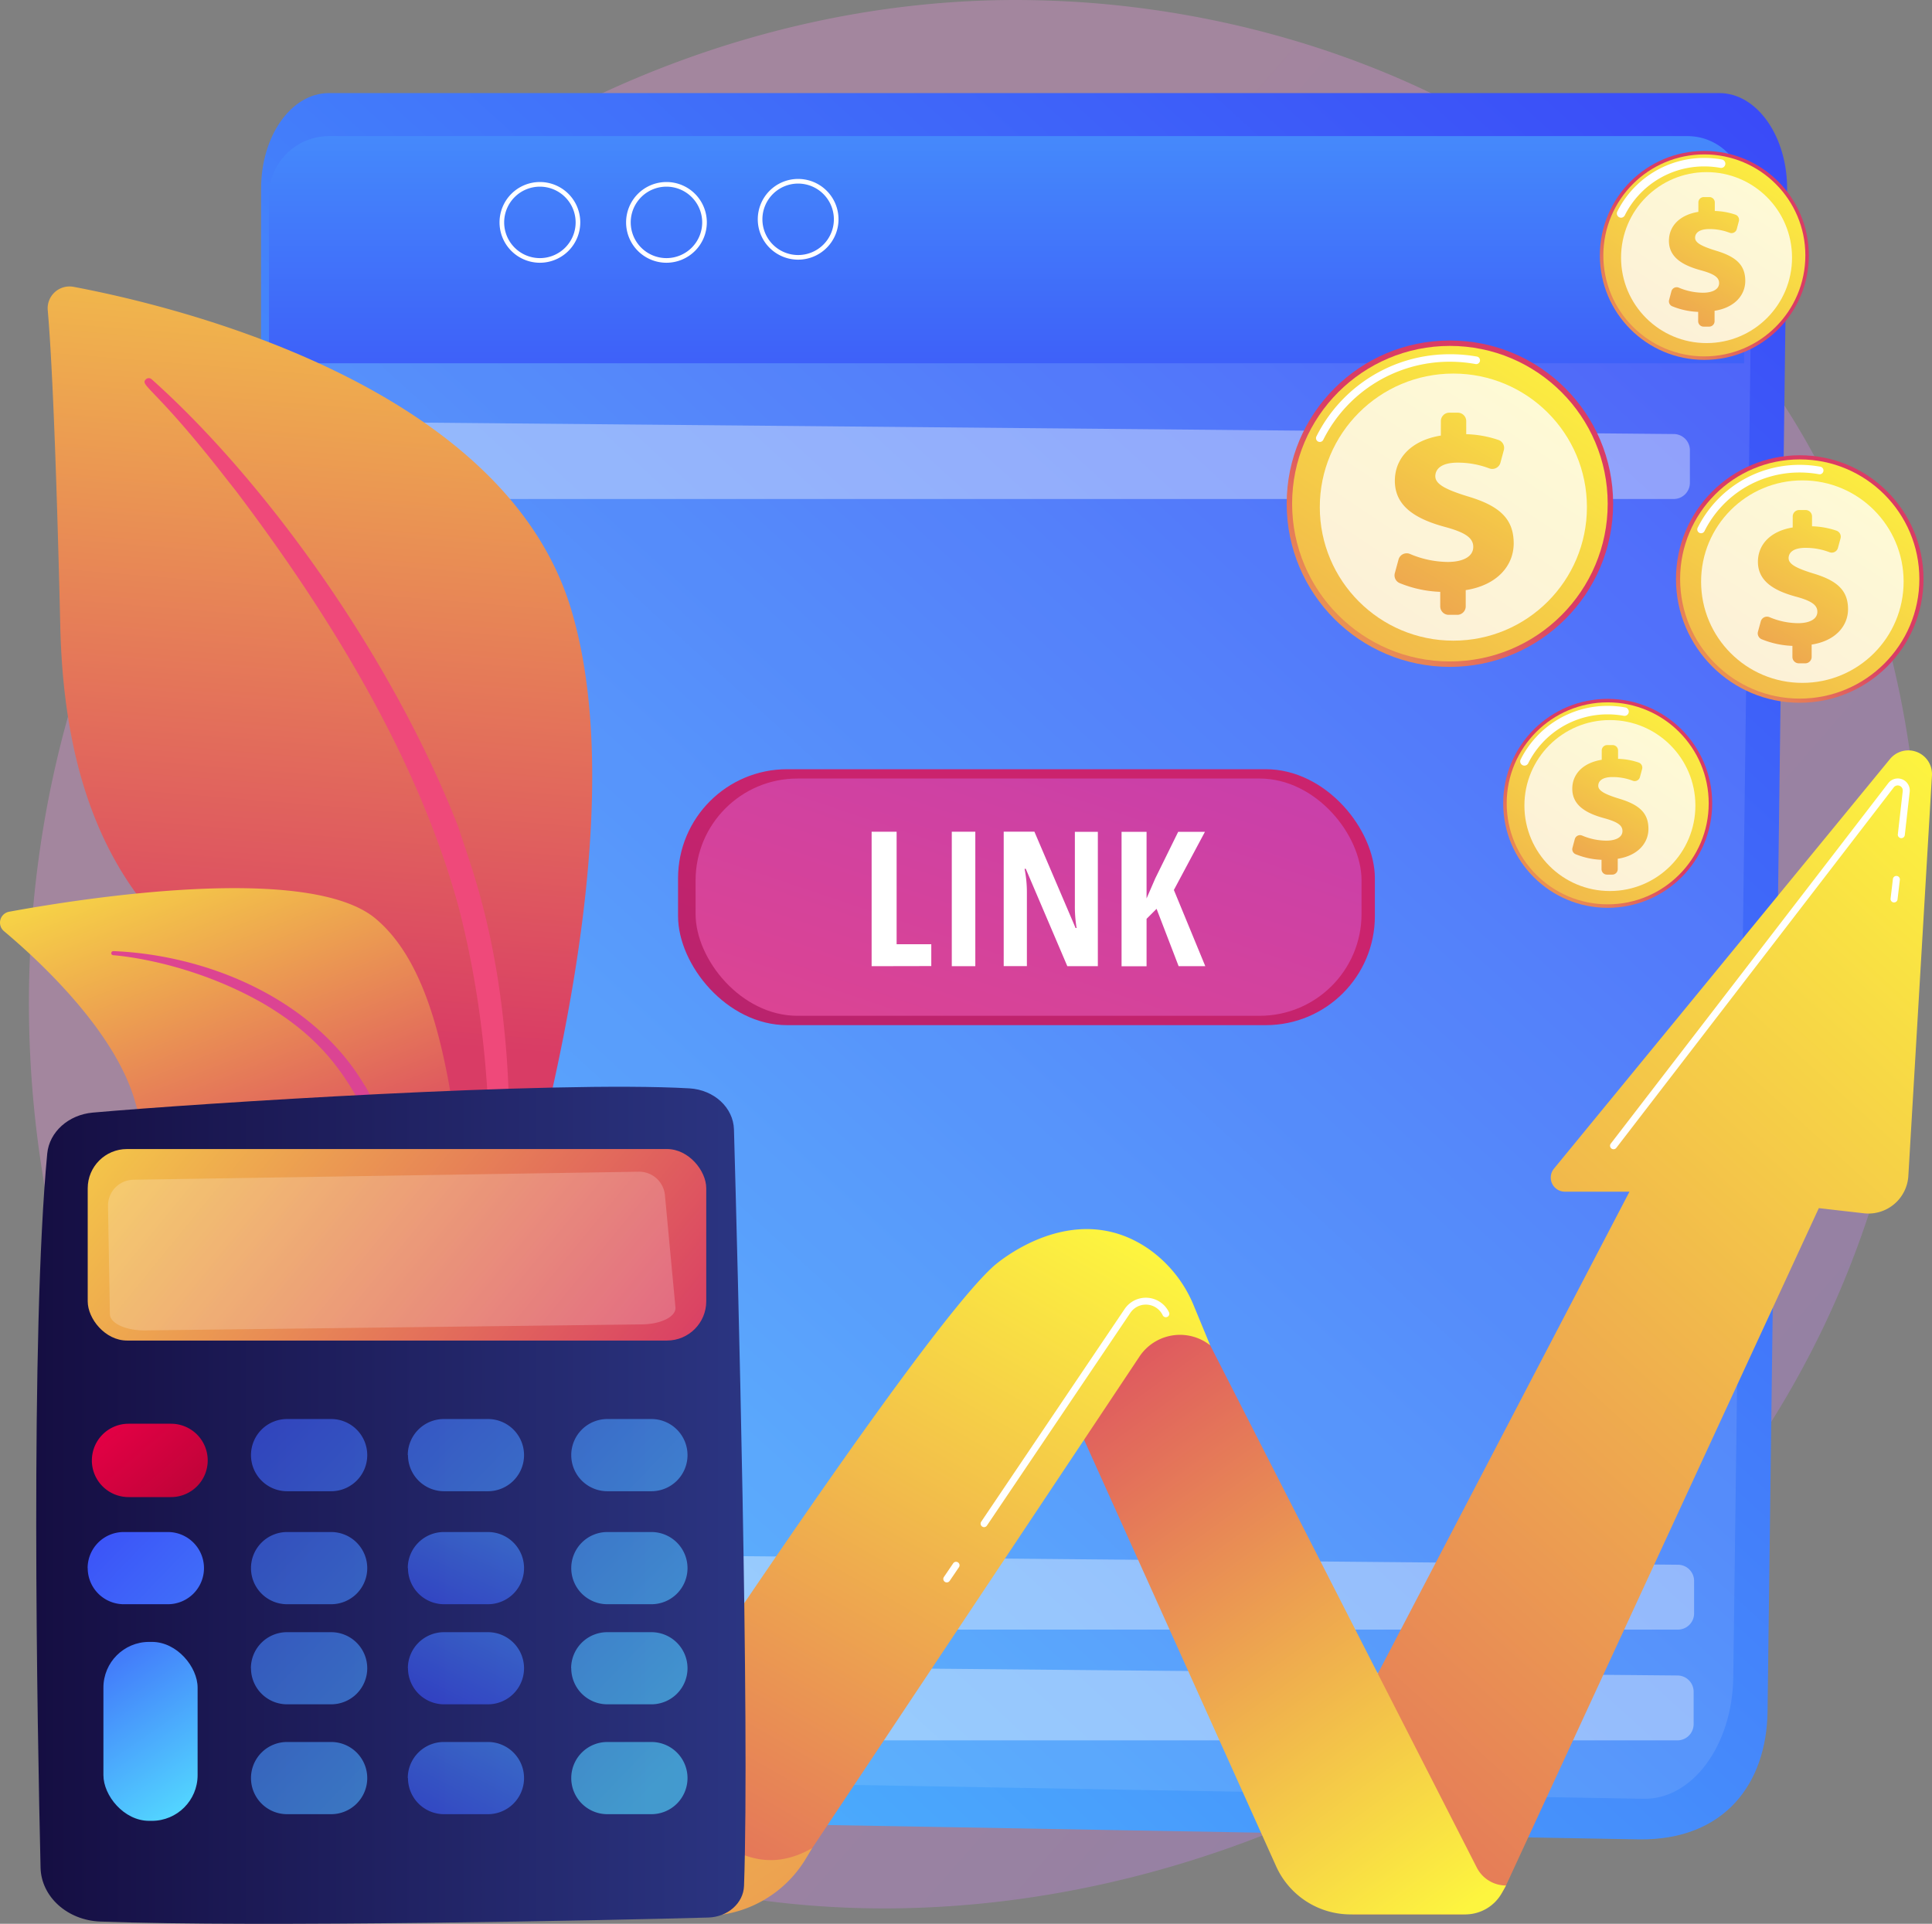
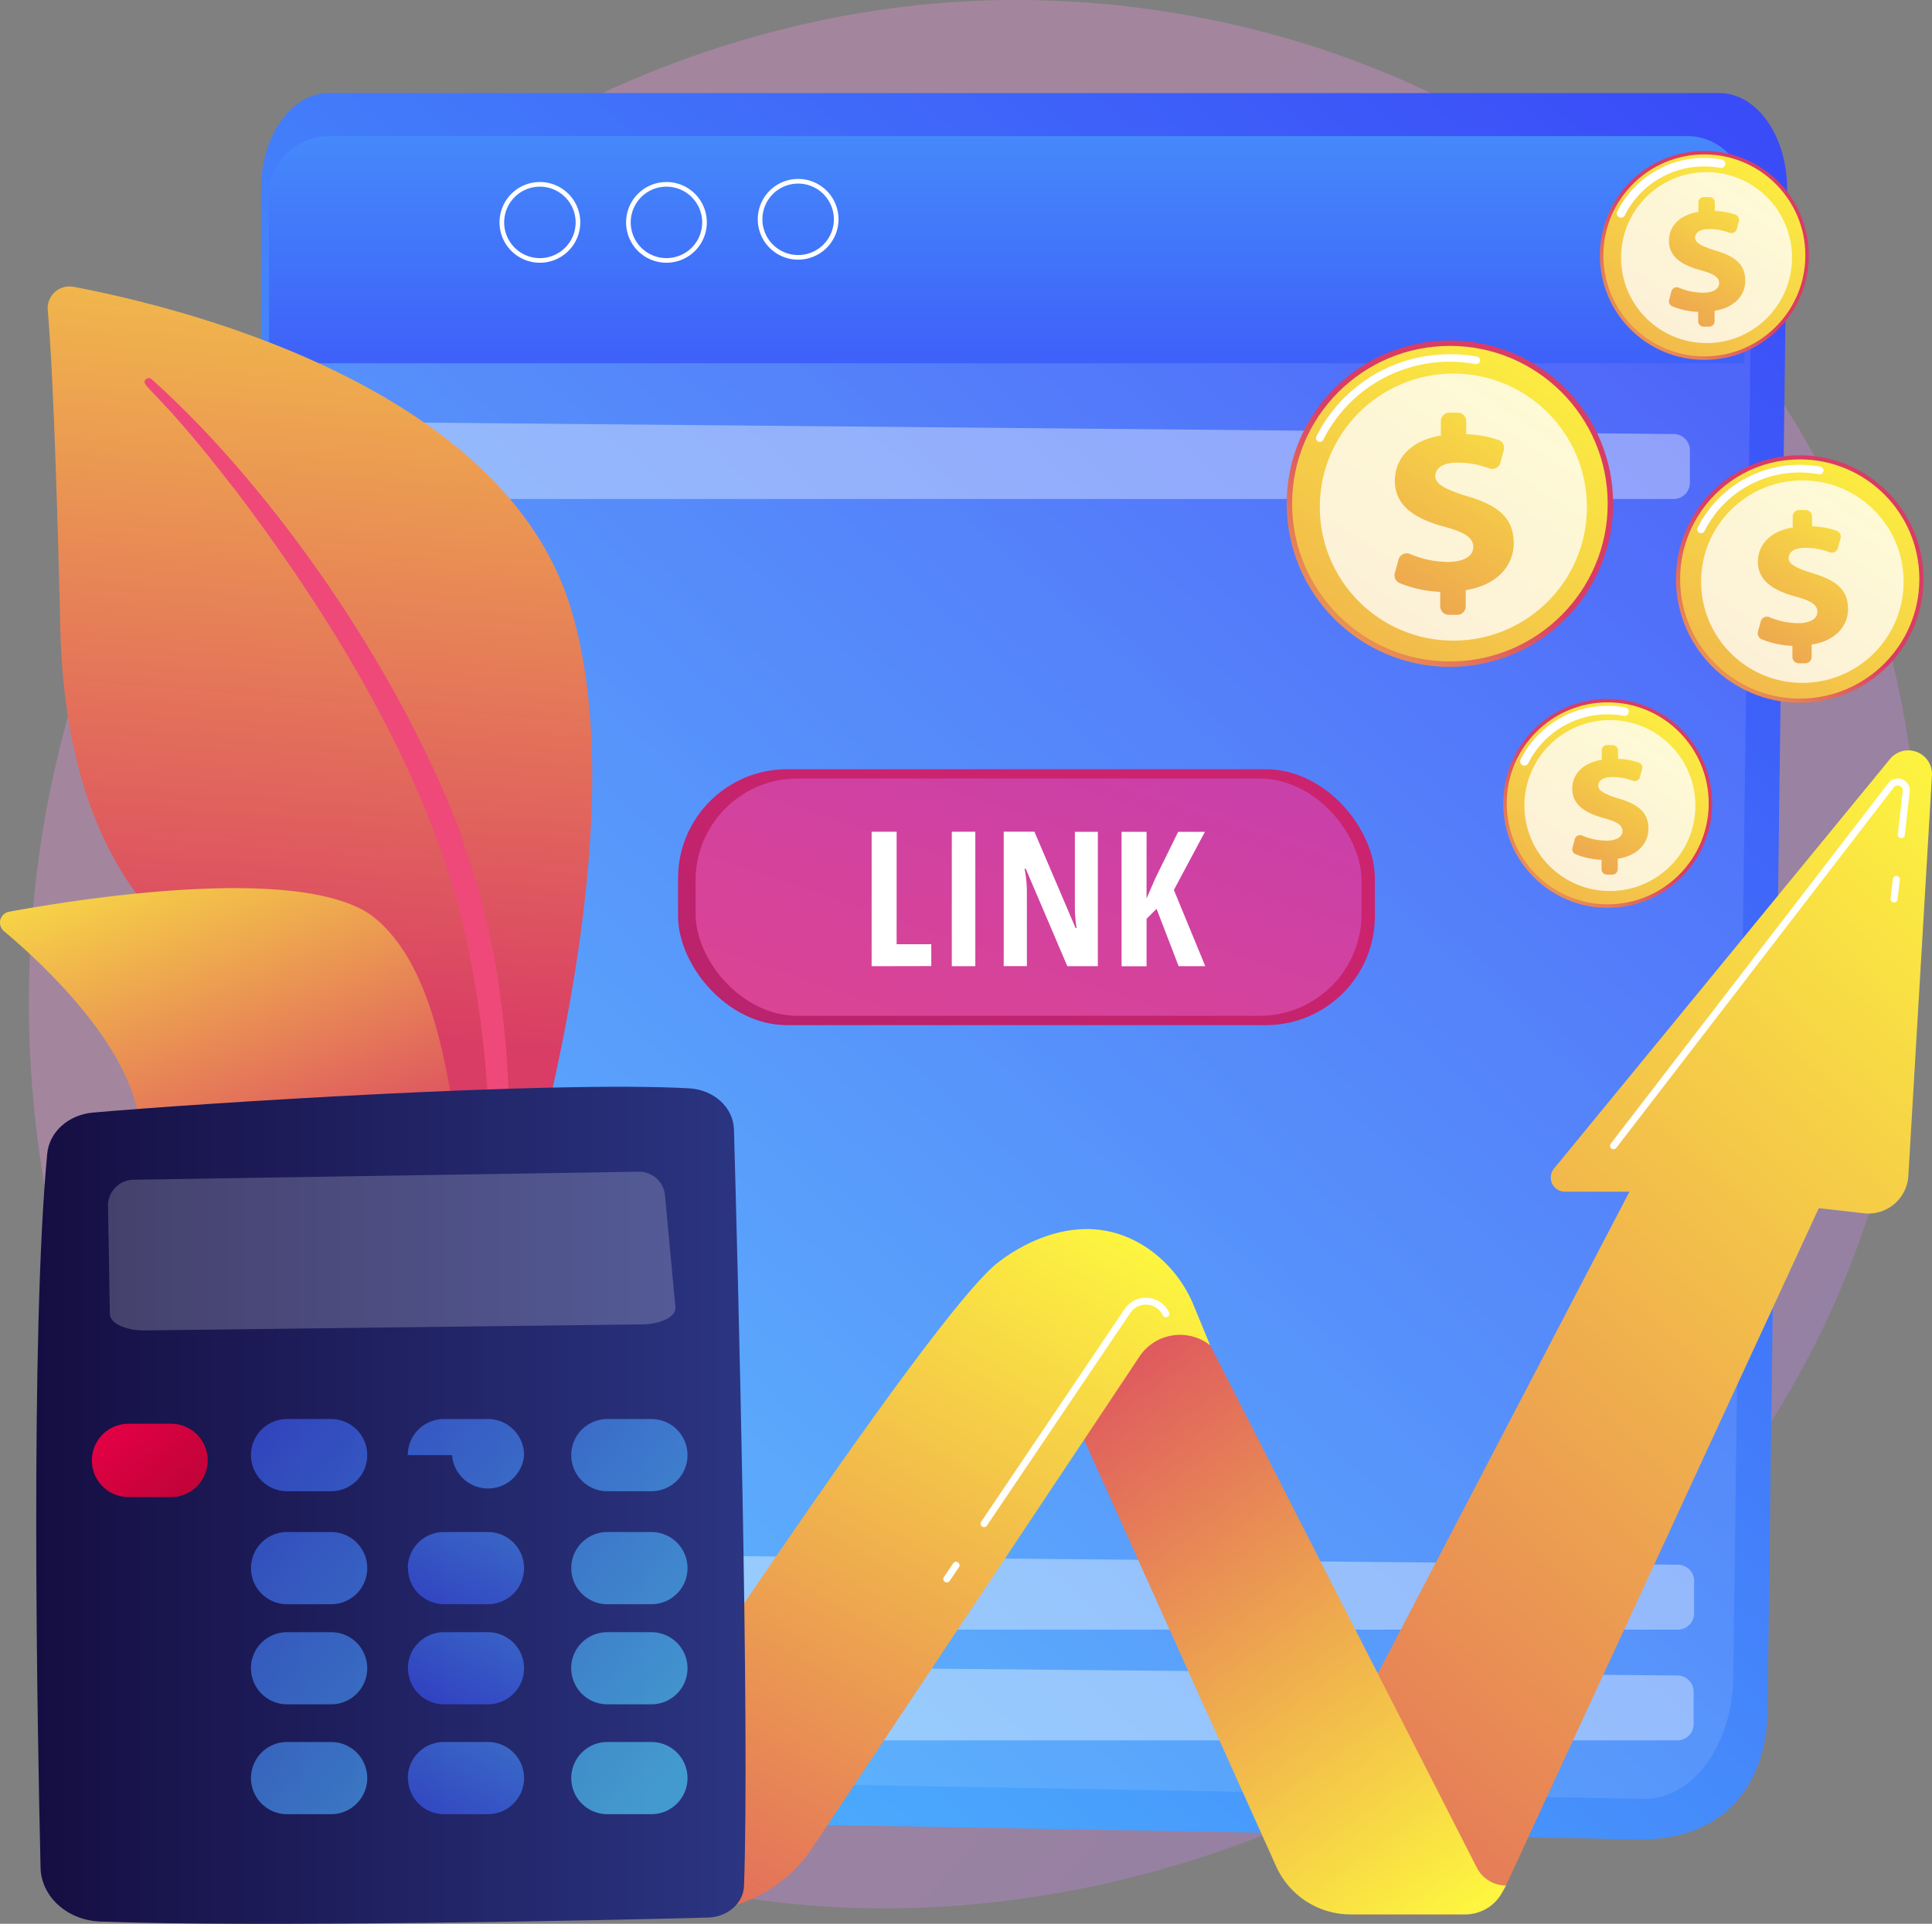
<svg xmlns="http://www.w3.org/2000/svg" xmlns:xlink="http://www.w3.org/1999/xlink" viewBox="0 0 833.2 829.78">
  <rect x="0" y="0" width="833.2" height="829.78" fill="#808080" stroke="none" />
  <defs>
    <style>.cls-1{opacity:0.3;fill:url(#linear-gradient);}.cls-2{fill:url(#linear-gradient-2);}.cls-15,.cls-3,.cls-32,.cls-5,.cls-6{fill:#fff;}.cls-3{opacity:0.1;}.cls-4{fill:url(#linear-gradient-3);}.cls-5{opacity:0.37;}.cls-7{fill:url(#linear-gradient-4);}.cls-8{fill:url(#linear-gradient-5);}.cls-9{fill:url(#linear-gradient-6);}.cls-10{fill:url(#linear-gradient-7);}.cls-11{fill:url(#linear-gradient-8);}.cls-12{fill:url(#linear-gradient-9);}.cls-13{fill:url(#linear-gradient-10);}.cls-14{fill:url(#linear-gradient-11);}.cls-15{opacity:0.78;}.cls-16{fill:url(#linear-gradient-12);}.cls-17{fill:url(#linear-gradient-13);}.cls-18{fill:url(#linear-gradient-14);}.cls-19{fill:url(#linear-gradient-15);}.cls-20{fill:url(#linear-gradient-16);}.cls-21{fill:url(#linear-gradient-17);}.cls-22{fill:url(#linear-gradient-18);}.cls-23{fill:url(#linear-gradient-19);}.cls-24{fill:url(#linear-gradient-20);}.cls-25{fill:url(#linear-gradient-21);}.cls-26{fill:url(#linear-gradient-22);}.cls-27{fill:url(#linear-gradient-23);}.cls-28{fill:url(#linear-gradient-24);}.cls-29{fill:url(#linear-gradient-25);}.cls-30{fill:url(#linear-gradient-26);}.cls-31{fill:url(#linear-gradient-27);}.cls-32{opacity:0.2;}.cls-33,.cls-34,.cls-35,.cls-37,.cls-38,.cls-39,.cls-41,.cls-42,.cls-43,.cls-44,.cls-45,.cls-46{opacity:0.63;}.cls-33{fill:url(#linear-gradient-28);}.cls-34{fill:url(#linear-gradient-29);}.cls-35{fill:url(#linear-gradient-30);}.cls-36{fill:url(#linear-gradient-31);}.cls-37{fill:url(#linear-gradient-32);}.cls-38{fill:url(#linear-gradient-33);}.cls-39{fill:url(#linear-gradient-34);}.cls-40{fill:url(#linear-gradient-35);}.cls-41{fill:url(#linear-gradient-36);}.cls-42{fill:url(#linear-gradient-37);}.cls-43{fill:url(#linear-gradient-38);}.cls-44{fill:url(#linear-gradient-39);}.cls-45{fill:url(#linear-gradient-40);}.cls-46{fill:url(#linear-gradient-41);}.cls-47{fill:url(#linear-gradient-42);}</style>
    <linearGradient id="linear-gradient" x1="897.78" y1="834.27" x2="285.62" y2="298.64" gradientUnits="userSpaceOnUse">
      <stop offset="0" stop-color="#b37cff" />
      <stop offset="1" stop-color="#f895e7" />
    </linearGradient>
    <linearGradient id="linear-gradient-2" x1="-56.2" y1="954.24" x2="826.3" y2="-15.72" gradientUnits="userSpaceOnUse">
      <stop offset="0" stop-color="#53d8ff" />
      <stop offset="1" stop-color="#3840f7" />
    </linearGradient>
    <linearGradient id="linear-gradient-3" x1="434.08" y1="-131.98" x2="434.08" y2="235.08" xlink:href="#linear-gradient-2" />
    <linearGradient id="linear-gradient-4" x1="453.38" y1="358.73" x2="146.54" y2="1168.22" gradientUnits="userSpaceOnUse">
      <stop offset="0" stop-color="#cb236d" />
      <stop offset="1" stop-color="#4c246d" />
    </linearGradient>
    <linearGradient id="linear-gradient-5" x1="571.38" y1="8.55" x2="357.6" y2="641.55" gradientUnits="userSpaceOnUse">
      <stop offset="0" stop-color="#a737d5" />
      <stop offset="1" stop-color="#ef497a" />
    </linearGradient>
    <linearGradient id="linear-gradient-6" x1="901.7" y1="384.69" x2="392.96" y2="944.3" gradientUnits="userSpaceOnUse">
      <stop offset="0" stop-color="#fdf53f" />
      <stop offset="1" stop-color="#d93c65" />
    </linearGradient>
    <linearGradient id="linear-gradient-7" x1="632.6" y1="823.23" x2="439.2" y2="555.23" xlink:href="#linear-gradient-6" />
    <linearGradient id="linear-gradient-8" x1="478.19" y1="529.96" x2="249.26" y2="929.13" xlink:href="#linear-gradient-6" />
    <linearGradient id="linear-gradient-9" x1="93.28" y1="518.67" x2="561.33" y2="1223.74" xlink:href="#linear-gradient-6" />
    <linearGradient id="linear-gradient-10" x1="673.37" y1="181.73" x2="733.8" y2="111.58" xlink:href="#linear-gradient-6" />
    <linearGradient id="linear-gradient-11" x1="767.95" y1="60.42" x2="589.25" y2="330.39" xlink:href="#linear-gradient-6" />
    <linearGradient id="linear-gradient-12" x1="762.62" y1="68.15" x2="667.46" y2="227.91" xlink:href="#linear-gradient-6" />
    <linearGradient id="linear-gradient-13" x1="631.69" y1="418.06" x2="692.12" y2="347.92" xlink:href="#linear-gradient-6" />
    <linearGradient id="linear-gradient-14" x1="726.27" y1="296.75" x2="547.57" y2="566.73" xlink:href="#linear-gradient-6" />
    <linearGradient id="linear-gradient-15" x1="720.94" y1="304.49" x2="625.78" y2="464.24" xlink:href="#linear-gradient-6" />
    <linearGradient id="linear-gradient-16" x1="528.97" y1="329.05" x2="623.39" y2="219.46" xlink:href="#linear-gradient-6" />
    <linearGradient id="linear-gradient-17" x1="676.74" y1="139.53" x2="397.54" y2="561.31" xlink:href="#linear-gradient-6" />
    <linearGradient id="linear-gradient-18" x1="668.41" y1="151.62" x2="519.74" y2="401.2" xlink:href="#linear-gradient-6" />
    <linearGradient id="linear-gradient-19" x1="703.13" y1="334.51" x2="774.72" y2="251.42" xlink:href="#linear-gradient-6" />
    <linearGradient id="linear-gradient-20" x1="815.17" y1="190.82" x2="603.49" y2="510.6" xlink:href="#linear-gradient-6" />
    <linearGradient id="linear-gradient-21" x1="808.85" y1="199.98" x2="696.14" y2="389.21" xlink:href="#linear-gradient-6" />
    <linearGradient id="linear-gradient-22" x1="160.28" y1="-28.67" x2="121.27" y2="445.38" xlink:href="#linear-gradient-6" />
    <linearGradient id="linear-gradient-23" x1="-2649.71" y1="1411.04" x2="-2421.72" y2="1027.06" gradientTransform="matrix(-1, 0, 0, 1, -1874.86, 0)" xlink:href="#linear-gradient-5" />
    <linearGradient id="linear-gradient-24" x1="58.86" y1="330.47" x2="136.85" y2="528.46" xlink:href="#linear-gradient-6" />
    <linearGradient id="linear-gradient-25" x1="527.98" y1="115.12" x2="11.98" y2="603.12" xlink:href="#linear-gradient-5" />
    <linearGradient id="linear-gradient-26" x1="1845.01" y1="649.28" x2="2150.92" y2="649.28" gradientTransform="matrix(-1, 0, 0, 1, 2166.54, 0)" gradientUnits="userSpaceOnUse">
      <stop offset="0" stop-color="#2b3582" />
      <stop offset="1" stop-color="#150e42" />
    </linearGradient>
    <linearGradient id="linear-gradient-27" x1="4.01" y1="400.36" x2="273.99" y2="620.85" xlink:href="#linear-gradient-6" />
    <linearGradient id="linear-gradient-28" x1="1817.94" y1="701.95" x2="2023.07" y2="504.47" gradientTransform="matrix(-1, 0, 0, 1, 2166.54, 0)" xlink:href="#linear-gradient-2" />
    <linearGradient id="linear-gradient-29" x1="1851.81" y1="737.13" x2="2056.94" y2="539.65" gradientTransform="matrix(-1, 0, 0, 1, 2166.54, 0)" xlink:href="#linear-gradient-2" />
    <linearGradient id="linear-gradient-30" x1="1884.37" y1="770.96" x2="2089.5" y2="573.47" gradientTransform="matrix(-1, 0, 0, 1, 2166.54, 0)" xlink:href="#linear-gradient-2" />
    <linearGradient id="linear-gradient-31" x1="6417.41" y1="611.68" x2="6305.81" y2="743.27" gradientTransform="matrix(-1, 0, 0, 1, 6466.54, 0)" gradientUnits="userSpaceOnUse">
      <stop offset="0" stop-color="#e40045" />
      <stop offset="1" stop-color="#5c0e16" />
    </linearGradient>
    <linearGradient id="linear-gradient-32" x1="1842.29" y1="727.25" x2="2047.42" y2="529.76" gradientTransform="matrix(-1, 0, 0, 1, 2166.54, 0)" xlink:href="#linear-gradient-2" />
    <linearGradient id="linear-gradient-33" x1="236.48" y1="598.31" x2="183.78" y2="714.23" xlink:href="#linear-gradient-2" />
    <linearGradient id="linear-gradient-34" x1="1908.73" y1="796.25" x2="2113.86" y2="598.77" gradientTransform="matrix(-1, 0, 0, 1, 2166.54, 0)" xlink:href="#linear-gradient-2" />
    <linearGradient id="linear-gradient-35" x1="1942.6" y1="831.43" x2="2147.73" y2="633.95" gradientTransform="matrix(-1, 0, 0, 1, 2166.54, 0)" xlink:href="#linear-gradient-2" />
    <linearGradient id="linear-gradient-36" x1="1863.86" y1="749.65" x2="2068.99" y2="552.17" gradientTransform="matrix(-1, 0, 0, 1, 2166.54, 0)" xlink:href="#linear-gradient-2" />
    <linearGradient id="linear-gradient-37" x1="242.63" y1="636.28" x2="184.66" y2="752.21" xlink:href="#linear-gradient-2" />
    <linearGradient id="linear-gradient-38" x1="1930.3" y1="818.66" x2="2135.43" y2="621.17" gradientTransform="matrix(-1, 0, 0, 1, 2166.54, 0)" xlink:href="#linear-gradient-2" />
    <linearGradient id="linear-gradient-39" x1="1887.54" y1="774.25" x2="2092.67" y2="576.76" gradientTransform="matrix(-1, 0, 0, 1, 2166.54, 0)" xlink:href="#linear-gradient-2" />
    <linearGradient id="linear-gradient-40" x1="241.04" y1="690.27" x2="179.31" y2="808.45" xlink:href="#linear-gradient-2" />
    <linearGradient id="linear-gradient-41" x1="1953.98" y1="843.25" x2="2159.11" y2="645.77" gradientTransform="matrix(-1, 0, 0, 1, 2166.54, 0)" xlink:href="#linear-gradient-2" />
    <linearGradient id="linear-gradient-42" x1="2080.1" y1="778.06" x2="2147.63" y2="679.96" gradientTransform="matrix(-1, 0, 0, 1, 2166.54, 0)" xlink:href="#linear-gradient-2" />
  </defs>
  <title>ic3</title>
  <g id="Слой_2" data-name="Слой 2">
    <g id="Metaphor_illustration" data-name="Metaphor illustration">
      <path class="cls-1" d="M793.75,556.09C714.63,742.38,503.89,846.74,321.13,818.59,291.39,814,209.86,800.36,137.68,736-1.28,612.07-31,366.69,81.09,193.76,162.68,67.9,308.92-3.44,447.89.13,477.82.9,592.53,5.63,693.35,88.76A378.08,378.08,0,0,1,770.25,176C839.37,284.1,845.31,434.69,793.75,556.09Z" />
      <path class="cls-2" d="M141.8,40.15H741.49c16.35,0,29.52,18.92,29.23,42l-8.44,656.1c-.4,30.88-18.41,55.51-55.26,55.12l-555.09-9.82c-21.26-.38-38.93-17.79-39.61-39.83q0-.93,0-1.87l.28-660.47C112.58,58.59,125.66,40.15,141.8,40.15Z" />
      <path class="cls-3" d="M151.69,60.22H727.53c15.7,0,28.35,18,28.06,39.88l-8.1,623.39c-.38,29.34-17.67,52.74-38.7,52.37L151.07,766.1c-15.37-.27-27.73-17.74-27.72-39.19l.27-627.54C123.63,77.74,136.2,60.22,151.69,60.22Z" />
      <path class="cls-4" d="M141.86,58.71H727.74a24.45,24.45,0,0,1,24.45,24.45v73.53a0,0,0,0,1,0,0H116a0,0,0,0,1,0,0V84.61A25.91,25.91,0,0,1,141.86,58.71Z" />
      <path class="cls-5" d="M721.93,215.23H152a7,7,0,0,1-6.85-7.11v-19A7,7,0,0,1,152.1,182L722,187.21a7,7,0,0,1,6.79,7.11v13.79A7,7,0,0,1,721.93,215.23Z" />
      <path class="cls-5" d="M723.53,750.66h-572a7,7,0,0,1-6.87-7.11v-19a7,7,0,0,1,6.93-7.11l572,5.24a7,7,0,0,1,6.81,7.11v13.79A7,7,0,0,1,723.53,750.66Z" />
      <path class="cls-5" d="M723.73,702.89h-572a7,7,0,0,1-6.87-7.11v-19a7,7,0,0,1,6.93-7.11l572,5.24A7,7,0,0,1,730.6,682v13.79A7,7,0,0,1,723.73,702.89Z" />
      <path class="cls-6" d="M344.21,112a17.41,17.41,0,1,1,17.41-17.41A17.43,17.43,0,0,1,344.21,112Zm0-32.82a15.41,15.41,0,1,0,15.41,15.41A15.43,15.43,0,0,0,344.21,79.18Z" />
      <path class="cls-6" d="M287.42,113.33a17.41,17.41,0,1,1,17.41-17.41A17.43,17.43,0,0,1,287.42,113.33Zm0-32.82a15.41,15.41,0,1,0,15.41,15.41A15.43,15.43,0,0,0,287.42,80.51Z" />
      <path class="cls-6" d="M232.84,113.33a17.41,17.41,0,1,1,17.41-17.41A17.43,17.43,0,0,1,232.84,113.33Zm0-32.82a15.41,15.41,0,1,0,15.41,15.41A15.43,15.43,0,0,0,232.84,80.51Z" />
      <rect class="cls-7" x="292.42" y="331.78" width="300.51" height="110.39" rx="47.04" ry="47.04" />
      <rect class="cls-8" x="299.98" y="335.8" width="287.2" height="102.34" rx="43.94" ry="43.94" />
      <path class="cls-6" d="M375.9,416.74v-58h10.78v48.52h14.95v9.43Z" />
      <path class="cls-6" d="M410.47,416.74v-58h10.15v58Z" />
      <path class="cls-6" d="M473.46,416.74H460.3l-17.92-42h-.52a51,51,0,0,1,1,10.31v31.67h-10v-58h13.24l17.76,41.55h.44a56.47,56.47,0,0,1-.75-9.91V358.79h9.91Z" />
      <path class="cls-6" d="M519.8,416.74h-11.5L498.79,392l-4.32,4.32v20.46H483.69v-58h10.78v28.74l3.77-8.68,9.87-20.06h11.54l-13.4,25.09Z" />
      <path class="cls-9" d="M566.76,774.44,702.73,514H674.87a6.08,6.08,0,0,1-4.7-9.94L815.08,327.39a10.22,10.22,0,0,1,18.1,7.08L823,507.19a17.26,17.26,0,0,1-19.19,16.13l-19.42-2.22L649.48,813.25A21.48,21.48,0,0,1,630,825.73H583.22Z" />
      <path class="cls-10" d="M454.35,591.75l96,213.23a35.2,35.2,0,0,0,32.1,20.75h49.48a18.07,18.07,0,0,0,15.8-9.3l1.76-3.17h0a14.15,14.15,0,0,1-12.6-7.72L509,554.95Z" />
      <path class="cls-11" d="M521.9,580.26h0a21,21,0,0,0-30.48,4.84l-141.13,212a61,61,0,0,1-50.75,27.19H279.67l-16.16-46.56s131.2-201.18,165-231.61c0,0,33.68-30.35,66.88-7.4a55.41,55.41,0,0,1,19.5,24.57Z" />
-       <path class="cls-12" d="M110,652.56s23.62-29.53,69.4-34.12c0,0,21.74,7.41,65.06,85s72.07,113,105.81,93.68l-2.79,4.64a50.88,50.88,0,0,1-43.59,24.63H285.24c-20.55,0-38.39-31.65-50.38-48.32C201.15,731.22,130.72,659.83,110,652.56Z" />
      <path class="cls-6" d="M816.83,389.24h-.17a1.5,1.5,0,0,1-1.32-1.66l1-8.43a1.5,1.5,0,1,1,3,.34l-1,8.43A1.5,1.5,0,0,1,816.83,389.24Z" />
      <path class="cls-6" d="M695.86,495.69a1.5,1.5,0,0,1-1.19-2.42L814.34,337.8a5.17,5.17,0,0,1,9.24,3.74l-2.11,18.64a1.5,1.5,0,1,1-3-.34l2.11-18.64a2.17,2.17,0,0,0-3.88-1.57L697.05,495.11A1.5,1.5,0,0,1,695.86,495.69Z" />
      <path class="cls-6" d="M424.4,658.69a1.5,1.5,0,0,1-1.24-2.34L485,564.62a11.06,11.06,0,0,1,19.17,1.45,1.5,1.5,0,0,1-2.71,1.28,8.06,8.06,0,0,0-14-1.06L425.64,658A1.5,1.5,0,0,1,424.4,658.69Z" />
      <path class="cls-6" d="M408.31,682.53a1.5,1.5,0,0,1-1.24-2.34l4-5.88a1.5,1.5,0,0,1,2.49,1.68l-4,5.88A1.5,1.5,0,0,1,408.31,682.53Z" />
      <circle class="cls-13" cx="735.02" cy="110.16" r="45.06" />
      <circle class="cls-14" cx="735.02" cy="110.16" r="43.56" />
      <path class="cls-6" d="M699.11,93.9a1.83,1.83,0,0,1-1.63-2.65A41.86,41.86,0,0,1,735,68.12a42.44,42.44,0,0,1,7.58.68,1.83,1.83,0,1,1-.66,3.6,38.68,38.68,0,0,0-6.93-.62,38.22,38.22,0,0,0-34.28,21.11A1.83,1.83,0,0,1,699.11,93.9Z" />
      <circle class="cls-15" cx="735.97" cy="111.11" r="36.87" />
      <path class="cls-16" d="M732.36,138.52v-4a32.71,32.71,0,0,1-11.25-2.44,2.32,2.32,0,0,1-1.28-2.74l1-3.74a2.34,2.34,0,0,1,3.17-1.53,27.15,27.15,0,0,0,10.39,2.19c4,0,7-1.37,7-4.16,0-2.53-2.32-4-7.92-5.53-8-2.18-13.72-5.67-13.72-12.7,0-6.35,4.64-11.19,12.7-12.49v-4A2.34,2.34,0,0,1,734.83,85h2.36a2.34,2.34,0,0,1,2.34,2.34V91a29.83,29.83,0,0,1,8.92,1.6,2.33,2.33,0,0,1,1.45,2.81L749,98.82a2.33,2.33,0,0,1-3.08,1.57,24.33,24.33,0,0,0-8.75-1.59c-4.78,0-6.14,2-6.14,3.75,0,2.18,2.87,3.69,9.08,5.6,8.87,2.66,12.56,6.35,12.56,13,0,6.08-4.5,11.54-13.24,12.9v4.49a2.34,2.34,0,0,1-2.34,2.34h-2.36A2.34,2.34,0,0,1,732.36,138.52Z" />
      <circle class="cls-17" cx="693.34" cy="346.5" r="45.06" />
      <circle class="cls-18" cx="693.34" cy="346.5" r="43.56" />
      <path class="cls-6" d="M657.43,330.23a1.83,1.83,0,0,1-1.63-2.65,41.86,41.86,0,0,1,37.55-23.12,42.44,42.44,0,0,1,7.58.68,1.83,1.83,0,0,1-.66,3.6,38.69,38.69,0,0,0-6.93-.62,38.22,38.22,0,0,0-34.28,21.11A1.83,1.83,0,0,1,657.43,330.23Z" />
      <circle class="cls-15" cx="694.29" cy="347.45" r="36.87" />
      <path class="cls-19" d="M690.68,374.85v-4a32.71,32.71,0,0,1-11.25-2.44,2.32,2.32,0,0,1-1.28-2.74l1-3.74a2.34,2.34,0,0,1,3.17-1.53,27.15,27.15,0,0,0,10.39,2.19c4,0,7-1.37,7-4.16,0-2.53-2.32-4-7.92-5.53-8-2.18-13.72-5.67-13.72-12.7,0-6.35,4.64-11.19,12.7-12.49v-4a2.34,2.34,0,0,1,2.34-2.34h2.36a2.34,2.34,0,0,1,2.34,2.34v3.6a29.83,29.83,0,0,1,8.92,1.6,2.33,2.33,0,0,1,1.45,2.81l-.94,3.46a2.33,2.33,0,0,1-3.08,1.57,24.33,24.33,0,0,0-8.75-1.59c-4.78,0-6.14,2-6.14,3.75,0,2.18,2.87,3.69,9.08,5.6,8.87,2.66,12.56,6.35,12.56,13,0,6.08-4.5,11.54-13.24,12.9v4.49a2.34,2.34,0,0,1-2.34,2.34H693A2.34,2.34,0,0,1,690.68,374.85Z" />
      <circle class="cls-20" cx="625.29" cy="217.25" r="70.39" />
      <circle class="cls-21" cx="625.29" cy="217.25" r="68.05" />
      <path class="cls-6" d="M569.18,190.62a1.64,1.64,0,0,1-1.46-2.38,64.19,64.19,0,0,1,57.58-35.45,65,65,0,0,1,11.63,1,1.64,1.64,0,1,1-.59,3.23,61.69,61.69,0,0,0-11-1,60.92,60.92,0,0,0-54.65,33.65A1.64,1.64,0,0,1,569.18,190.62Z" />
      <circle class="cls-15" cx="626.78" cy="218.73" r="57.6" />
      <path class="cls-22" d="M621.12,261.55v-6.27a51.1,51.1,0,0,1-17.58-3.81,3.62,3.62,0,0,1-2-4.28l1.59-5.84a3.65,3.65,0,0,1,5-2.39,42.43,42.43,0,0,0,16.23,3.42c6.29,0,11-2.13,11-6.51,0-3.95-3.63-6.29-12.37-8.64-12.48-3.41-21.44-8.85-21.44-19.84,0-9.92,7.25-17.49,19.84-19.52v-6.27A3.65,3.65,0,0,1,625,178h3.68a3.65,3.65,0,0,1,3.65,3.65v5.63a46.59,46.59,0,0,1,13.94,2.5,3.63,3.63,0,0,1,2.27,4.39l-1.46,5.4a3.64,3.64,0,0,1-4.81,2.46,38,38,0,0,0-13.67-2.48c-7.47,0-9.6,3.09-9.6,5.87,0,3.41,4.48,5.76,14.18,8.74C647,218.28,652.8,224,652.8,234.38c0,9.49-7,18-20.69,20.16v7a3.65,3.65,0,0,1-3.65,3.65h-3.68A3.65,3.65,0,0,1,621.12,261.55Z" />
      <circle class="cls-23" cx="776.16" cy="249.74" r="53.37" />
      <circle class="cls-24" cx="776.16" cy="249.74" r="51.59" />
      <path class="cls-6" d="M733.62,230a1.65,1.65,0,0,1-1.47-2.4,49.07,49.07,0,0,1,44-27.1,49.73,49.73,0,0,1,8.89.8,1.65,1.65,0,0,1-.59,3.25,46.34,46.34,0,0,0-8.3-.75,45.79,45.79,0,0,0-41.07,25.29A1.65,1.65,0,0,1,733.62,230Z" />
      <circle class="cls-15" cx="777.29" cy="250.87" r="43.67" />
      <path class="cls-25" d="M773,283.33v-4.75a38.74,38.74,0,0,1-13.33-2.89,2.75,2.75,0,0,1-1.52-3.25l1.21-4.43a2.77,2.77,0,0,1,3.76-1.81,32.16,32.16,0,0,0,12.31,2.59c4.77,0,8.33-1.62,8.33-4.93,0-3-2.75-4.77-9.38-6.55-9.46-2.59-16.25-6.71-16.25-15,0-7.52,5.5-13.26,15-14.8v-4.75a2.77,2.77,0,0,1,2.77-2.77h2.79a2.77,2.77,0,0,1,2.77,2.77V227a35.33,35.33,0,0,1,10.57,1.9,2.75,2.75,0,0,1,1.72,3.33l-1.11,4.09a2.76,2.76,0,0,1-3.64,1.86,28.83,28.83,0,0,0-10.36-1.88c-5.66,0-7.28,2.34-7.28,4.45,0,2.59,3.4,4.37,10.75,6.63,10.51,3.15,14.88,7.52,14.88,15.36,0,7.2-5.34,13.66-15.69,15.28v5.32a2.77,2.77,0,0,1-2.77,2.77h-2.79A2.77,2.77,0,0,1,773,283.33Z" />
      <path class="cls-26" d="M206,583s2.37-99.67-43.54-126.35S29.24,413.33,26,270.21C24,186.43,22,149.79,20.59,133.82a9.43,9.43,0,0,1,11.14-10.1C75.2,131.91,216.44,165.62,246.06,262,281.16,376.31,206,583,206,583Z" />
      <path class="cls-27" d="M65.35,163.54c47.73,42.56,102.91,117.89,132.33,193.22,3.78,12.41,14.82,38.82,19.62,85.72,4.28,39.12,2.15,80.46-3,107.83a3.19,3.19,0,0,1-3.73,2.54,3.23,3.23,0,0,1-2.55-3.66c5.93-46.75,3.47-104.95-10.12-157.46-17.37-64.47-56.1-127-96.16-180l-4.12-5.22c-31-39.86-37.57-40.15-34.67-42.93A1.82,1.82,0,0,1,65.35,163.54Z" />
      <path class="cls-28" d="M285.52,769c6.21,3-58.8-78.71-79.16-207.1-9.6-60.5-9.72-136.31-44.19-165.52-28.68-24.31-126.29-9-158.23-3.13a4.79,4.79,0,0,0-2.23,8.38c15.32,12.86,48.08,43.2,56.62,73.78,11.25,40.3,49.57,65.94,83.87,72.88s53.39,13.67,70.1,68.53S267.88,760.3,285.52,769Z" />
-       <path class="cls-29" d="M48.86,410.23c40.75,1.71,84.49,20.29,106.68,55.16l2.1,3.33c4.84,7.8,32.26,63.26,47.49,109.23a1.09,1.09,0,0,1-.69,1.38,1.11,1.11,0,0,1-1.37-.65c-10.61-26-25.85-58.9-38-83.52-13-26.87-22.13-45.07-51.82-62.49C80.21,413.89,48.64,412,48.73,412a.88.88,0,0,1,.13-1.75Z" />
      <path class="cls-30" d="M316.53,487.17c1.61,57.52,6.83,255.93,4.34,326.24-.26,7.45-7,13.43-15.42,13.67-41.61,1.21-194.15,4.26-262.22,1.73-14.18-.53-25.45-10.69-25.74-23.25-1.41-60.37-4.53-230.18,2.88-308,.89-9.32,9.15-16.74,19.66-17.67,45.32-4,198.52-13.82,257.32-10.45C308,470.08,316.27,477.77,316.53,487.17Z" />
-       <rect class="cls-31" x="37.83" y="495.61" width="266.75" height="82.6" rx="16.93" ry="16.93" />
      <path class="cls-32" d="M49.71,512.25a11.15,11.15,0,0,1,7.84-3.4l217.92-3.46a11.16,11.16,0,0,1,11.29,10.11l4.53,48.35c.37,4-6.14,7.29-14.44,7.39L62.6,573.84c-8.29.1-15.14-3.06-15.21-7l-.81-46.62A11.16,11.16,0,0,1,49.71,512.25Z" />
      <path class="cls-33" d="M246.36,627.63a15.57,15.57,0,0,0,15.57,15.57h19a15.57,15.57,0,0,0,15.57-15.57h0a15.57,15.57,0,0,0-15.57-15.57h-19a15.57,15.57,0,0,0-15.57,15.57Z" />
-       <path class="cls-34" d="M175.95,627.63a15.57,15.57,0,0,0,15.57,15.57h19A15.57,15.57,0,0,0,226,627.63h0a15.57,15.57,0,0,0-15.57-15.57h-19a15.57,15.57,0,0,0-15.57,15.57Z" />
+       <path class="cls-34" d="M175.95,627.63h19A15.57,15.57,0,0,0,226,627.63h0a15.57,15.57,0,0,0-15.57-15.57h-19a15.57,15.57,0,0,0-15.57,15.57Z" />
      <path class="cls-35" d="M108.24,627.63a15.57,15.57,0,0,0,15.57,15.57h19a15.57,15.57,0,0,0,15.57-15.57h0a15.57,15.57,0,0,0-15.57-15.57h-19a15.57,15.57,0,0,0-15.57,15.57Z" />
      <path class="cls-36" d="M39.61,629.91a15.82,15.82,0,0,0,15.82,15.82H73.76a15.82,15.82,0,0,0,15.82-15.82h0a15.82,15.82,0,0,0-15.82-15.82H55.44a15.82,15.82,0,0,0-15.82,15.82Z" />
      <path class="cls-37" d="M246.36,676.37a15.57,15.57,0,0,0,15.57,15.57h19a15.57,15.57,0,0,0,15.57-15.57h0a15.57,15.57,0,0,0-15.57-15.57h-19a15.57,15.57,0,0,0-15.57,15.57Z" />
      <path class="cls-38" d="M175.95,676.37a15.57,15.57,0,0,0,15.57,15.57h19A15.57,15.57,0,0,0,226,676.37h0a15.57,15.57,0,0,0-15.57-15.57h-19a15.57,15.57,0,0,0-15.57,15.57Z" />
      <path class="cls-39" d="M108.24,676.37a15.57,15.57,0,0,0,15.57,15.57h19a15.57,15.57,0,0,0,15.57-15.57h0a15.57,15.57,0,0,0-15.57-15.57h-19a15.57,15.57,0,0,0-15.57,15.57Z" />
-       <path class="cls-40" d="M37.83,676.37A15.57,15.57,0,0,0,53.4,691.94h19a15.57,15.57,0,0,0,15.57-15.57h0A15.57,15.57,0,0,0,72.36,660.8h-19a15.57,15.57,0,0,0-15.57,15.57Z" />
      <path class="cls-41" d="M246.36,719.54a15.57,15.57,0,0,0,15.57,15.57h19a15.57,15.57,0,0,0,15.57-15.57h0A15.57,15.57,0,0,0,280.88,704h-19a15.57,15.57,0,0,0-15.57,15.57Z" />
      <path class="cls-42" d="M175.95,719.54a15.57,15.57,0,0,0,15.57,15.57h19A15.57,15.57,0,0,0,226,719.54h0A15.57,15.57,0,0,0,210.47,704h-19a15.57,15.57,0,0,0-15.57,15.57Z" />
      <path class="cls-43" d="M108.24,719.54a15.57,15.57,0,0,0,15.57,15.57h19a15.57,15.57,0,0,0,15.57-15.57h0A15.57,15.57,0,0,0,142.77,704h-19a15.57,15.57,0,0,0-15.57,15.57Z" />
      <path class="cls-44" d="M246.36,766.93a15.57,15.57,0,0,0,15.57,15.57h19a15.57,15.57,0,0,0,15.57-15.57h0a15.57,15.57,0,0,0-15.57-15.57h-19a15.57,15.57,0,0,0-15.57,15.57Z" />
      <path class="cls-45" d="M175.95,766.93a15.57,15.57,0,0,0,15.57,15.57h19A15.57,15.57,0,0,0,226,766.93h0a15.57,15.57,0,0,0-15.57-15.57h-19a15.57,15.57,0,0,0-15.57,15.57Z" />
      <path class="cls-46" d="M108.24,766.93a15.57,15.57,0,0,0,15.57,15.57h19a15.57,15.57,0,0,0,15.57-15.57h0a15.57,15.57,0,0,0-15.57-15.57h-19a15.57,15.57,0,0,0-15.57,15.57Z" />
-       <rect class="cls-47" x="44.6" y="708.19" width="40.62" height="77.18" rx="19.71" ry="19.71" />
    </g>
  </g>
</svg>